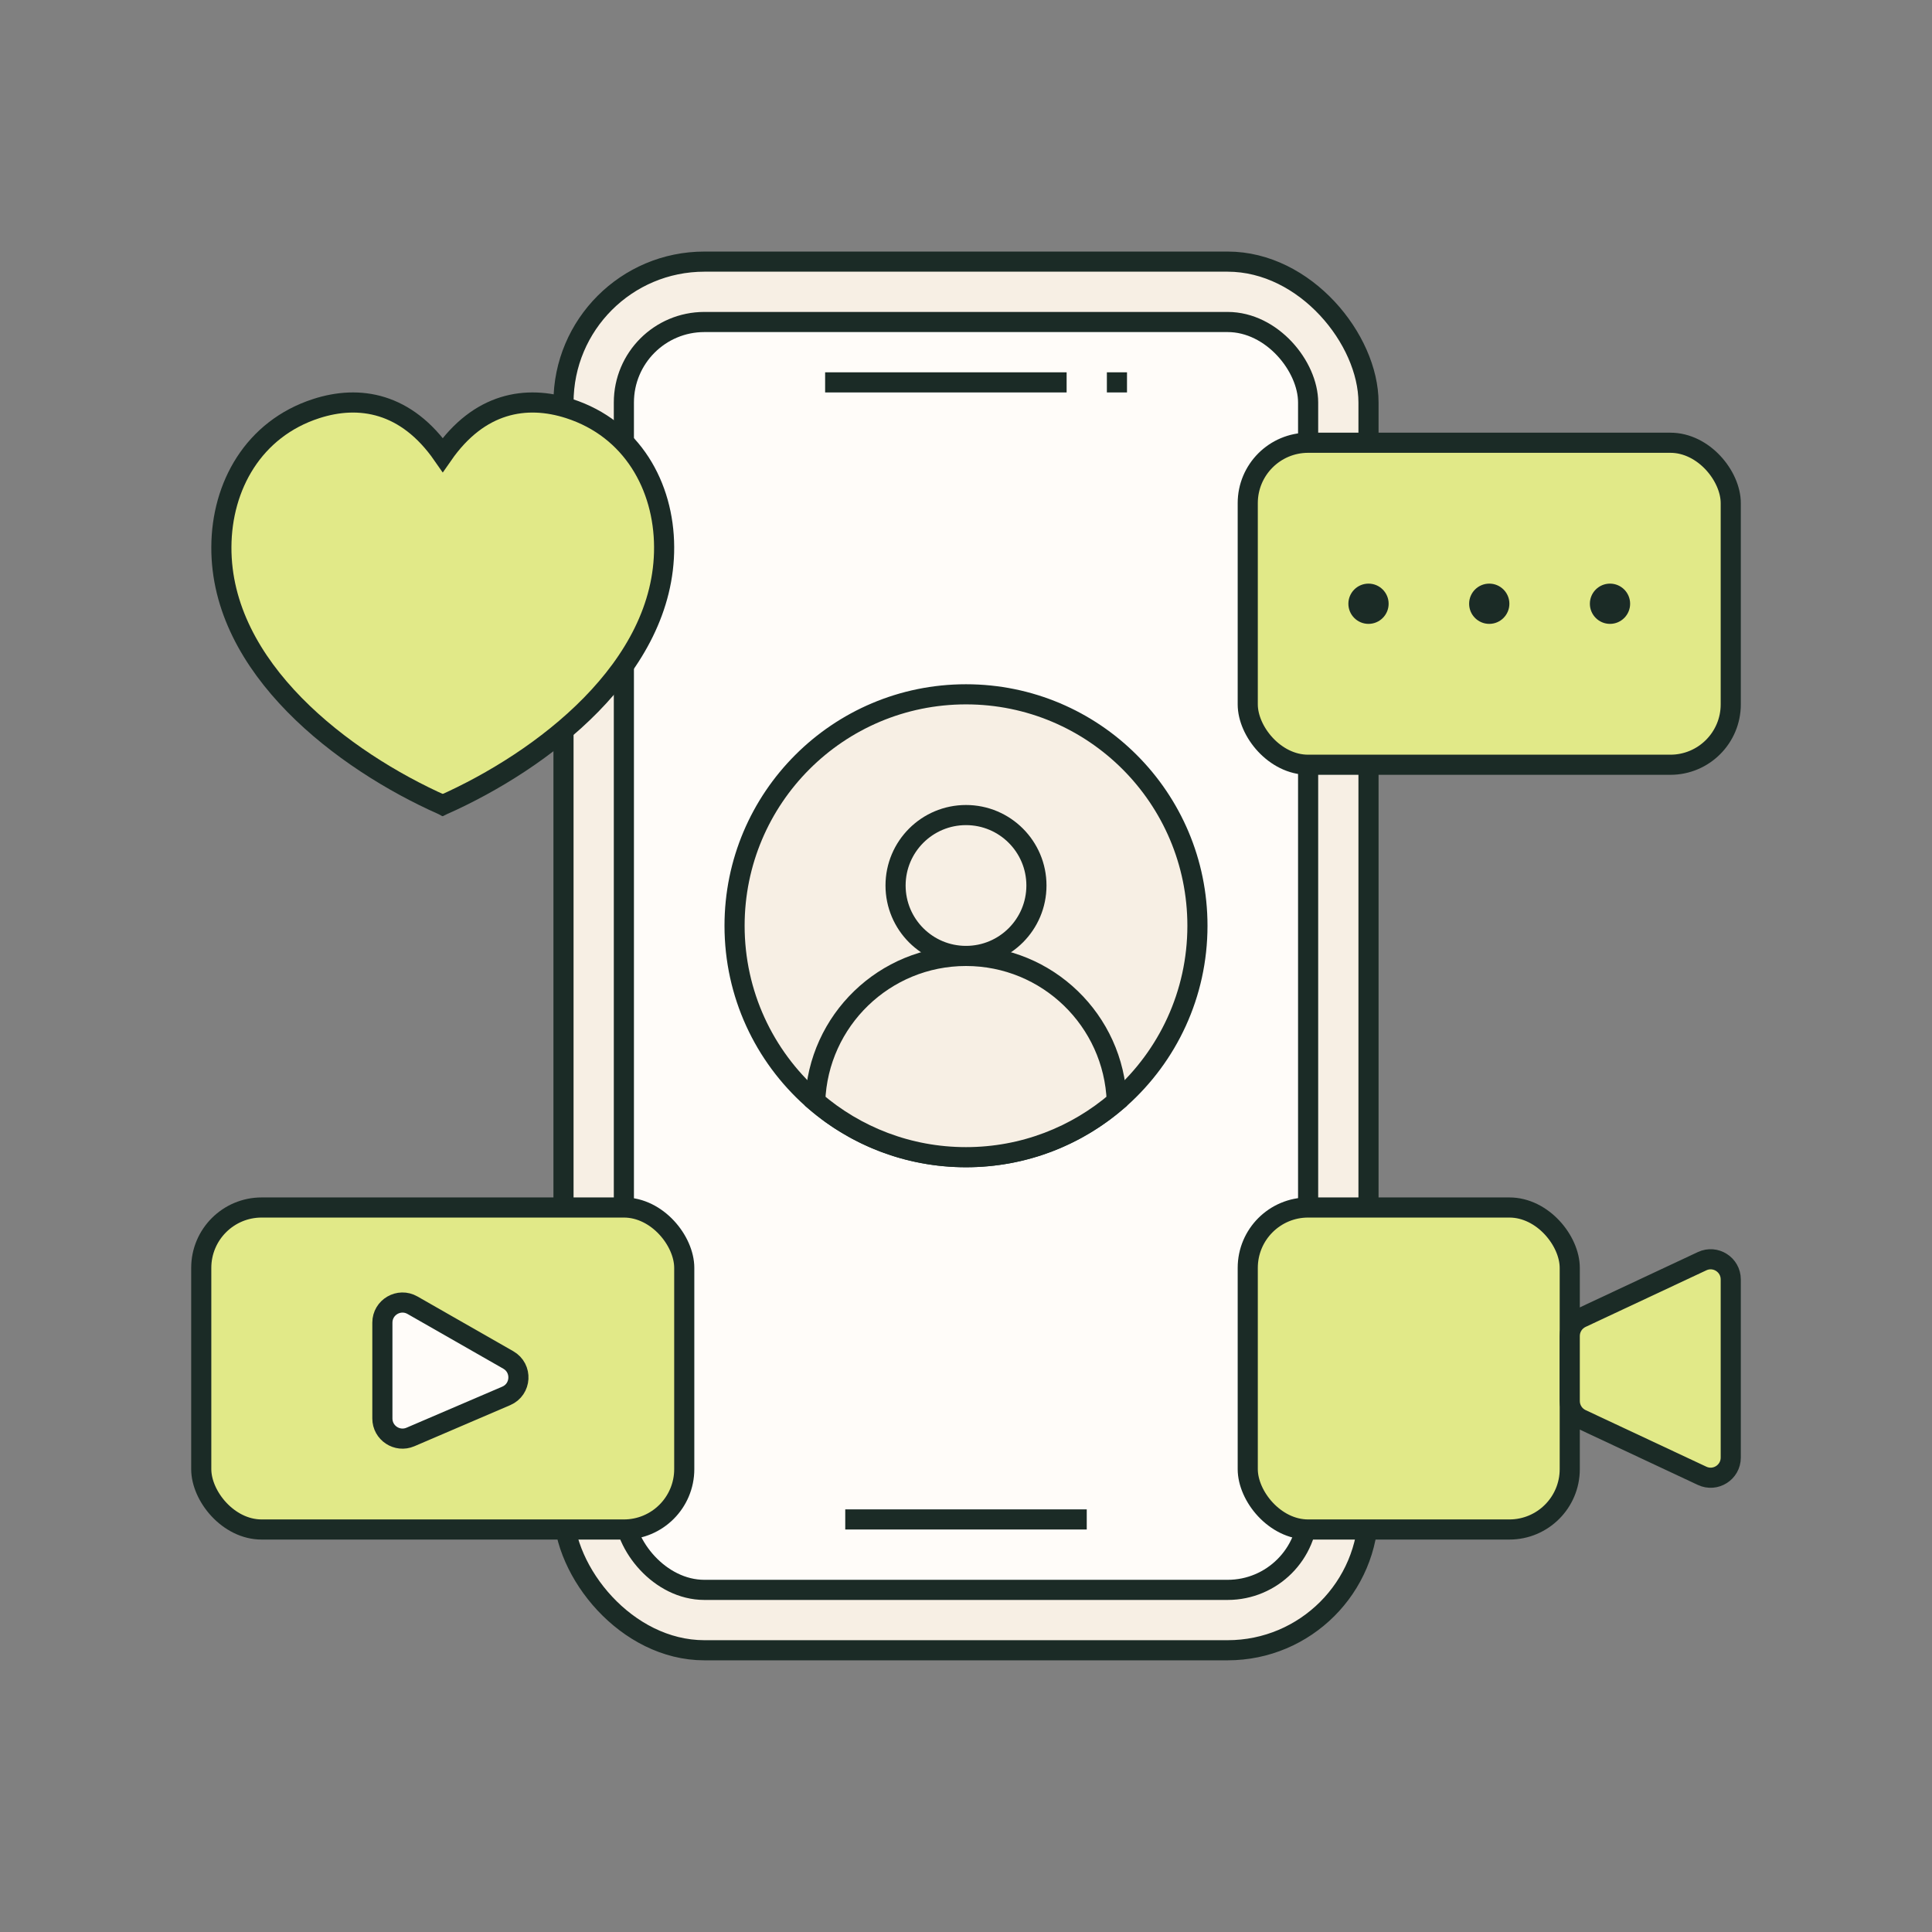
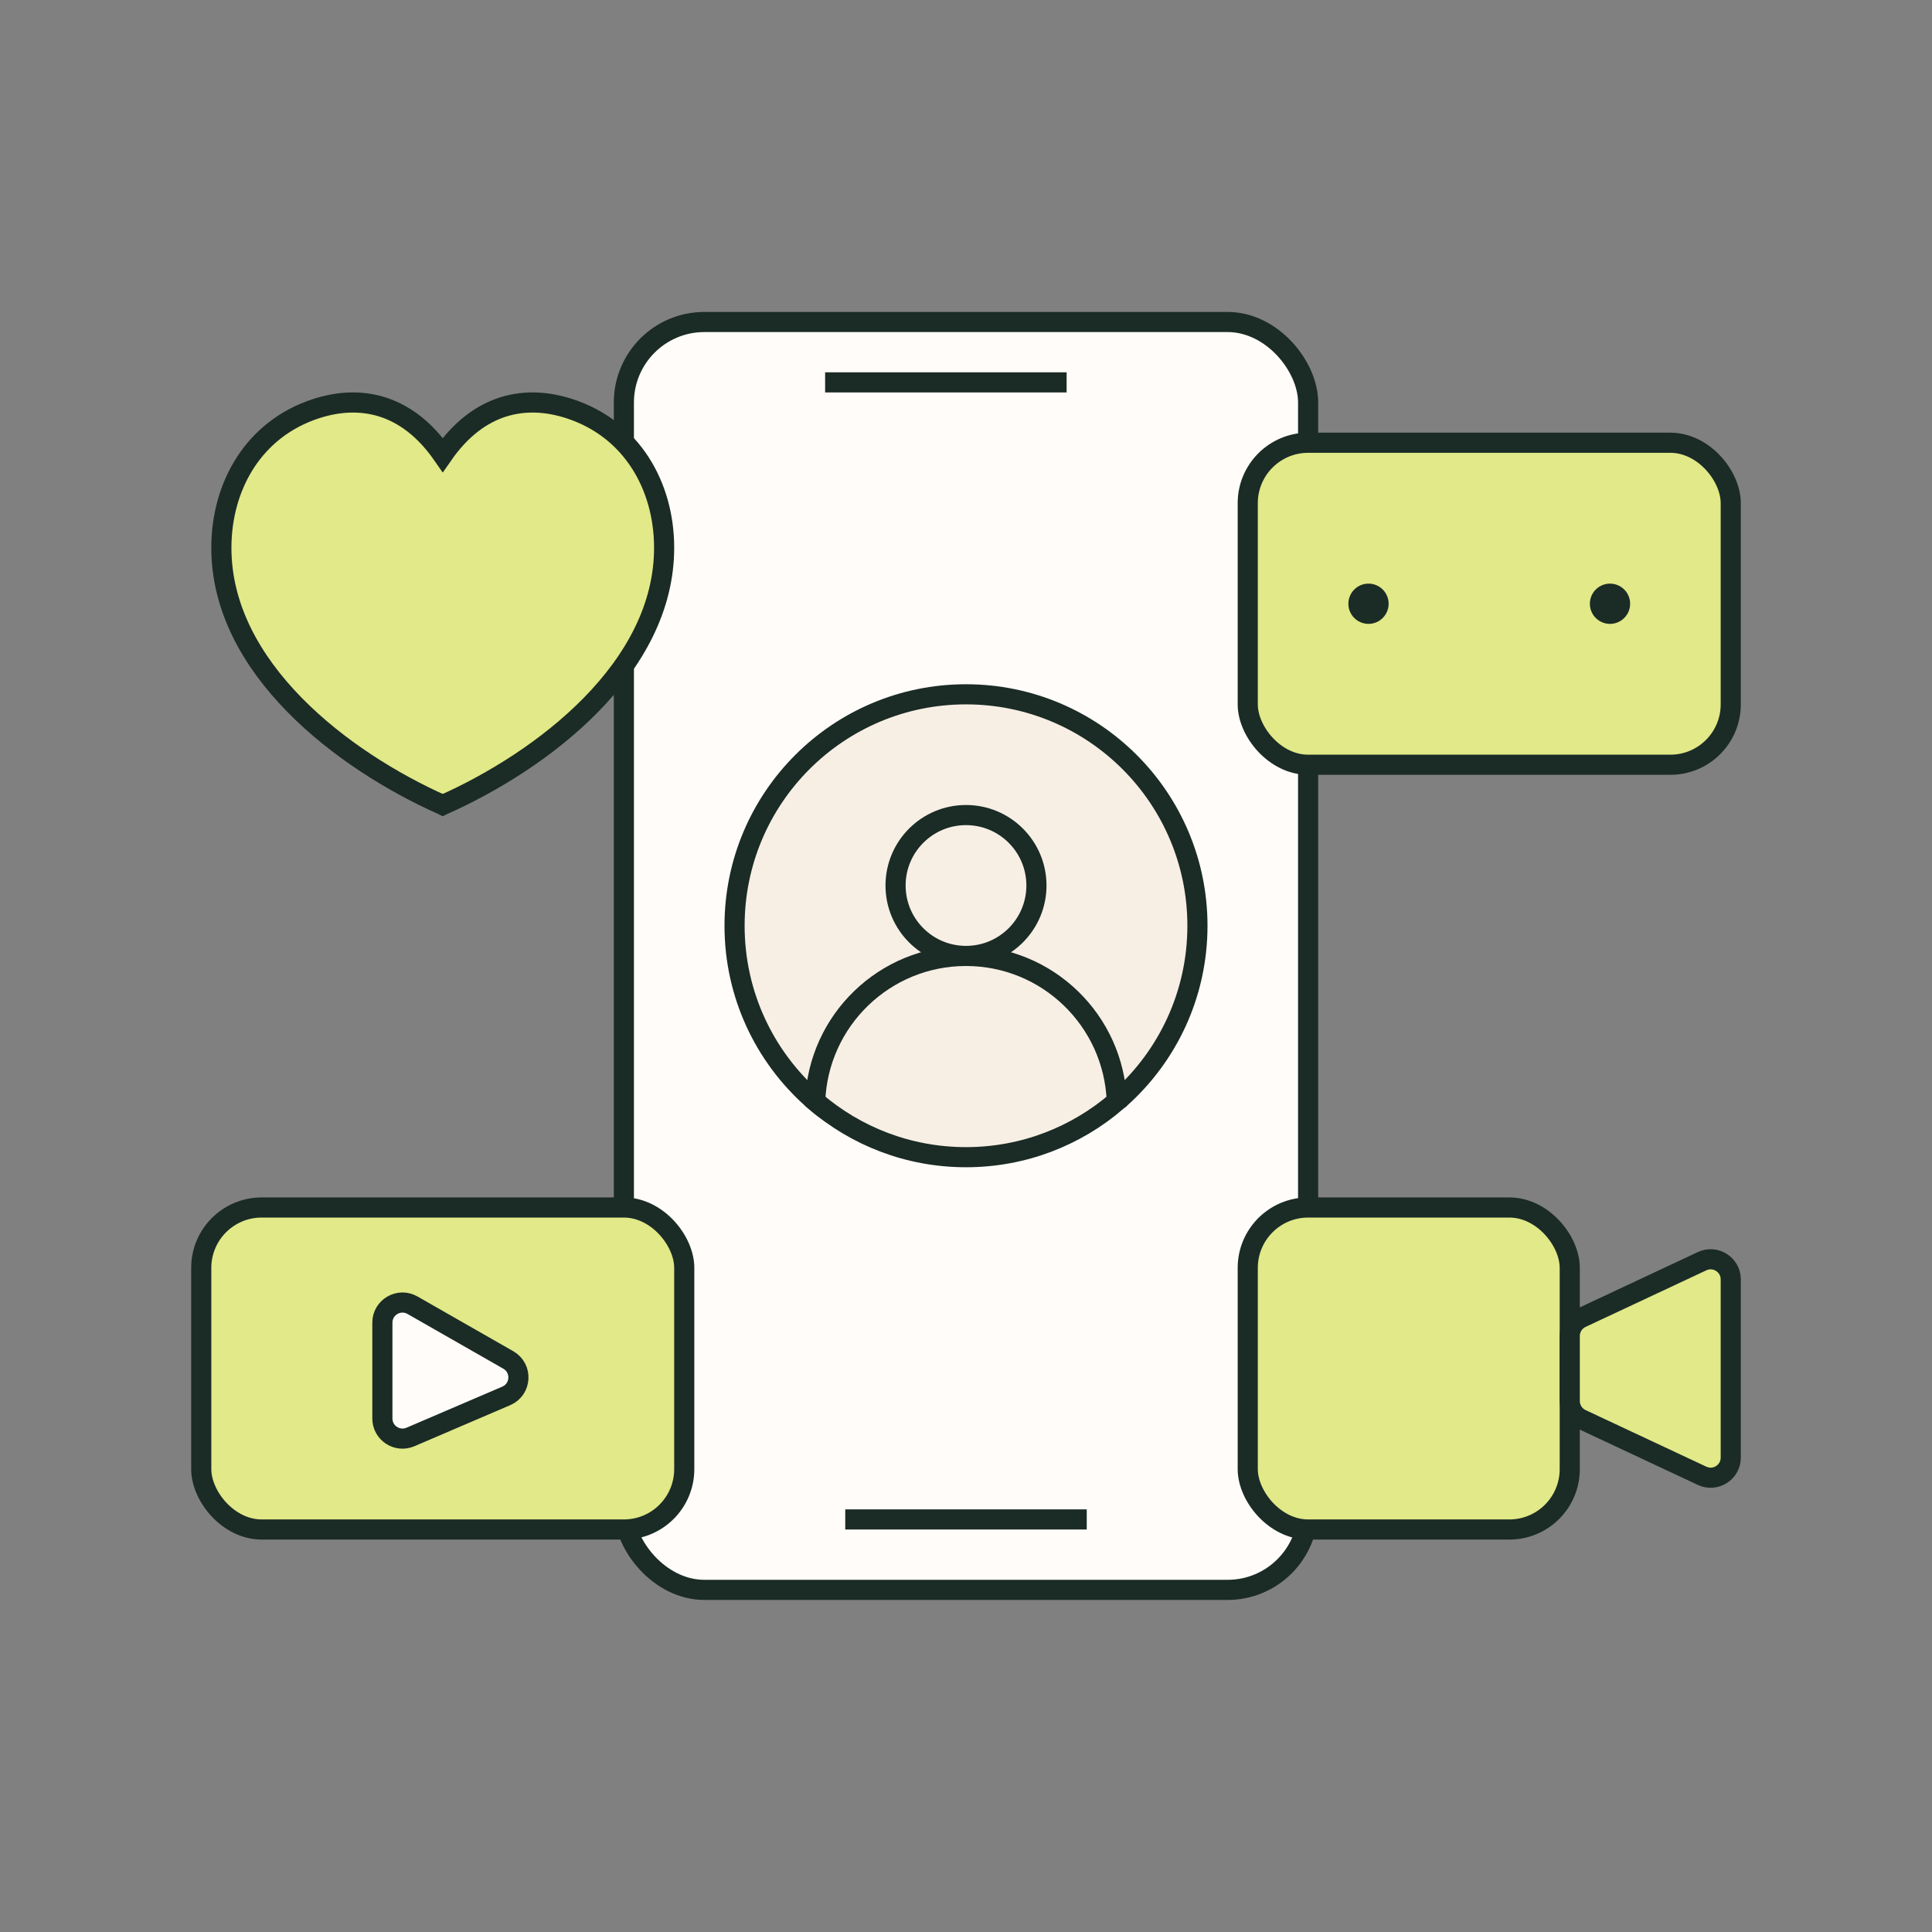
<svg xmlns="http://www.w3.org/2000/svg" width="96" height="96" viewBox="0 0 96 96" fill="none">
  <rect x="0" y="0" width="96" height="96" fill="#808080" stroke="none" />
-   <rect x="28" y="13" width="40" height="69" rx="7" fill="#F7EFE4" stroke="#1B2B26" stroke-linejoin="round" />
  <rect x="31" y="16" width="34" height="63" rx="4" fill="#FFFCF9" stroke="#1B2B26" stroke-linejoin="round" />
  <path d="M42 75.5H54" stroke="#1B2B26" />
  <path d="M41 19H53" stroke="#1B2B26" />
-   <path d="M55 19L56 19" stroke="#1B2B26" />
-   <path d="M48 34.5C54.351 34.5 59.5 39.649 59.5 46C59.5 49.406 58.02 52.466 55.666 54.572C53.631 56.393 50.945 57.5 48 57.5C45.055 57.5 42.369 56.393 40.334 54.572C37.98 52.466 36.5 49.406 36.5 46C36.5 39.649 41.649 34.5 48 34.5Z" fill="#F7EFE4" stroke="#1B2B26" />
+   <path d="M48 34.5C54.351 34.5 59.5 39.649 59.5 46C59.5 49.406 58.02 52.466 55.666 54.572C45.055 57.5 42.369 56.393 40.334 54.572C37.98 52.466 36.5 49.406 36.5 46C36.5 39.649 41.649 34.5 48 34.5Z" fill="#F7EFE4" stroke="#1B2B26" />
  <path d="M48 40.5C49.933 40.5 51.5 42.067 51.5 44C51.5 45.933 49.933 47.5 48 47.5C46.067 47.5 44.5 45.933 44.5 44C44.5 42.067 46.067 40.5 48 40.5Z" fill="#F7EFE4" stroke="#1B2B26" />
  <path d="M48 47.5C52.048 47.5 55.345 50.708 55.492 54.721C53.479 56.452 50.863 57.5 48 57.5C45.136 57.5 42.52 56.452 40.507 54.721C40.654 50.708 43.951 47.5 48 47.5Z" fill="#F7EFE4" stroke="#1B2B26" />
  <rect x="62" y="60" width="16" height="16" rx="3" fill="#E1E988" stroke="#1B2B26" />
  <path d="M78 66.386C78 65.998 78.224 65.645 78.576 65.48L84.576 62.668C85.239 62.357 86 62.841 86 63.573V72.427C86 73.159 85.239 73.643 84.576 73.332L78.576 70.52C78.224 70.355 78 70.002 78 69.614V66.386Z" fill="#E1E988" stroke="#1B2B26" />
  <rect x="62" y="22" width="24" height="16" rx="3" fill="#E1E988" stroke="#1B2B26" />
  <rect x="10" y="60" width="24" height="16" rx="3" fill="#E1E988" stroke="#1B2B26" />
  <path d="M19 70.484V65.723C19 64.955 19.829 64.474 20.496 64.855L25.256 67.575C25.973 67.985 25.913 69.037 25.154 69.362L20.394 71.403C19.734 71.685 19 71.201 19 70.484Z" fill="#FFFCF9" stroke="#1B2B26" />
  <circle cx="68" cy="30" r="1" fill="#1B2B26" />
-   <circle cx="74" cy="30" r="1" fill="#1B2B26" />
  <circle cx="80" cy="30" r="1" fill="#1B2B26" />
  <path d="M33 27.18C32.988 24.156 31.406 21.311 28.287 20.303C26.145 19.61 23.812 19.996 22 22.605C20.188 19.996 17.855 19.61 15.713 20.303C12.594 21.311 11.012 24.156 11 27.181C10.971 33.197 17.049 37.8 21.998 40L22 39.999L22.002 40C26.951 37.8 33.029 33.196 33 27.18Z" fill="#E1E988" stroke="#1B2B26" stroke-linecap="square" />
</svg>